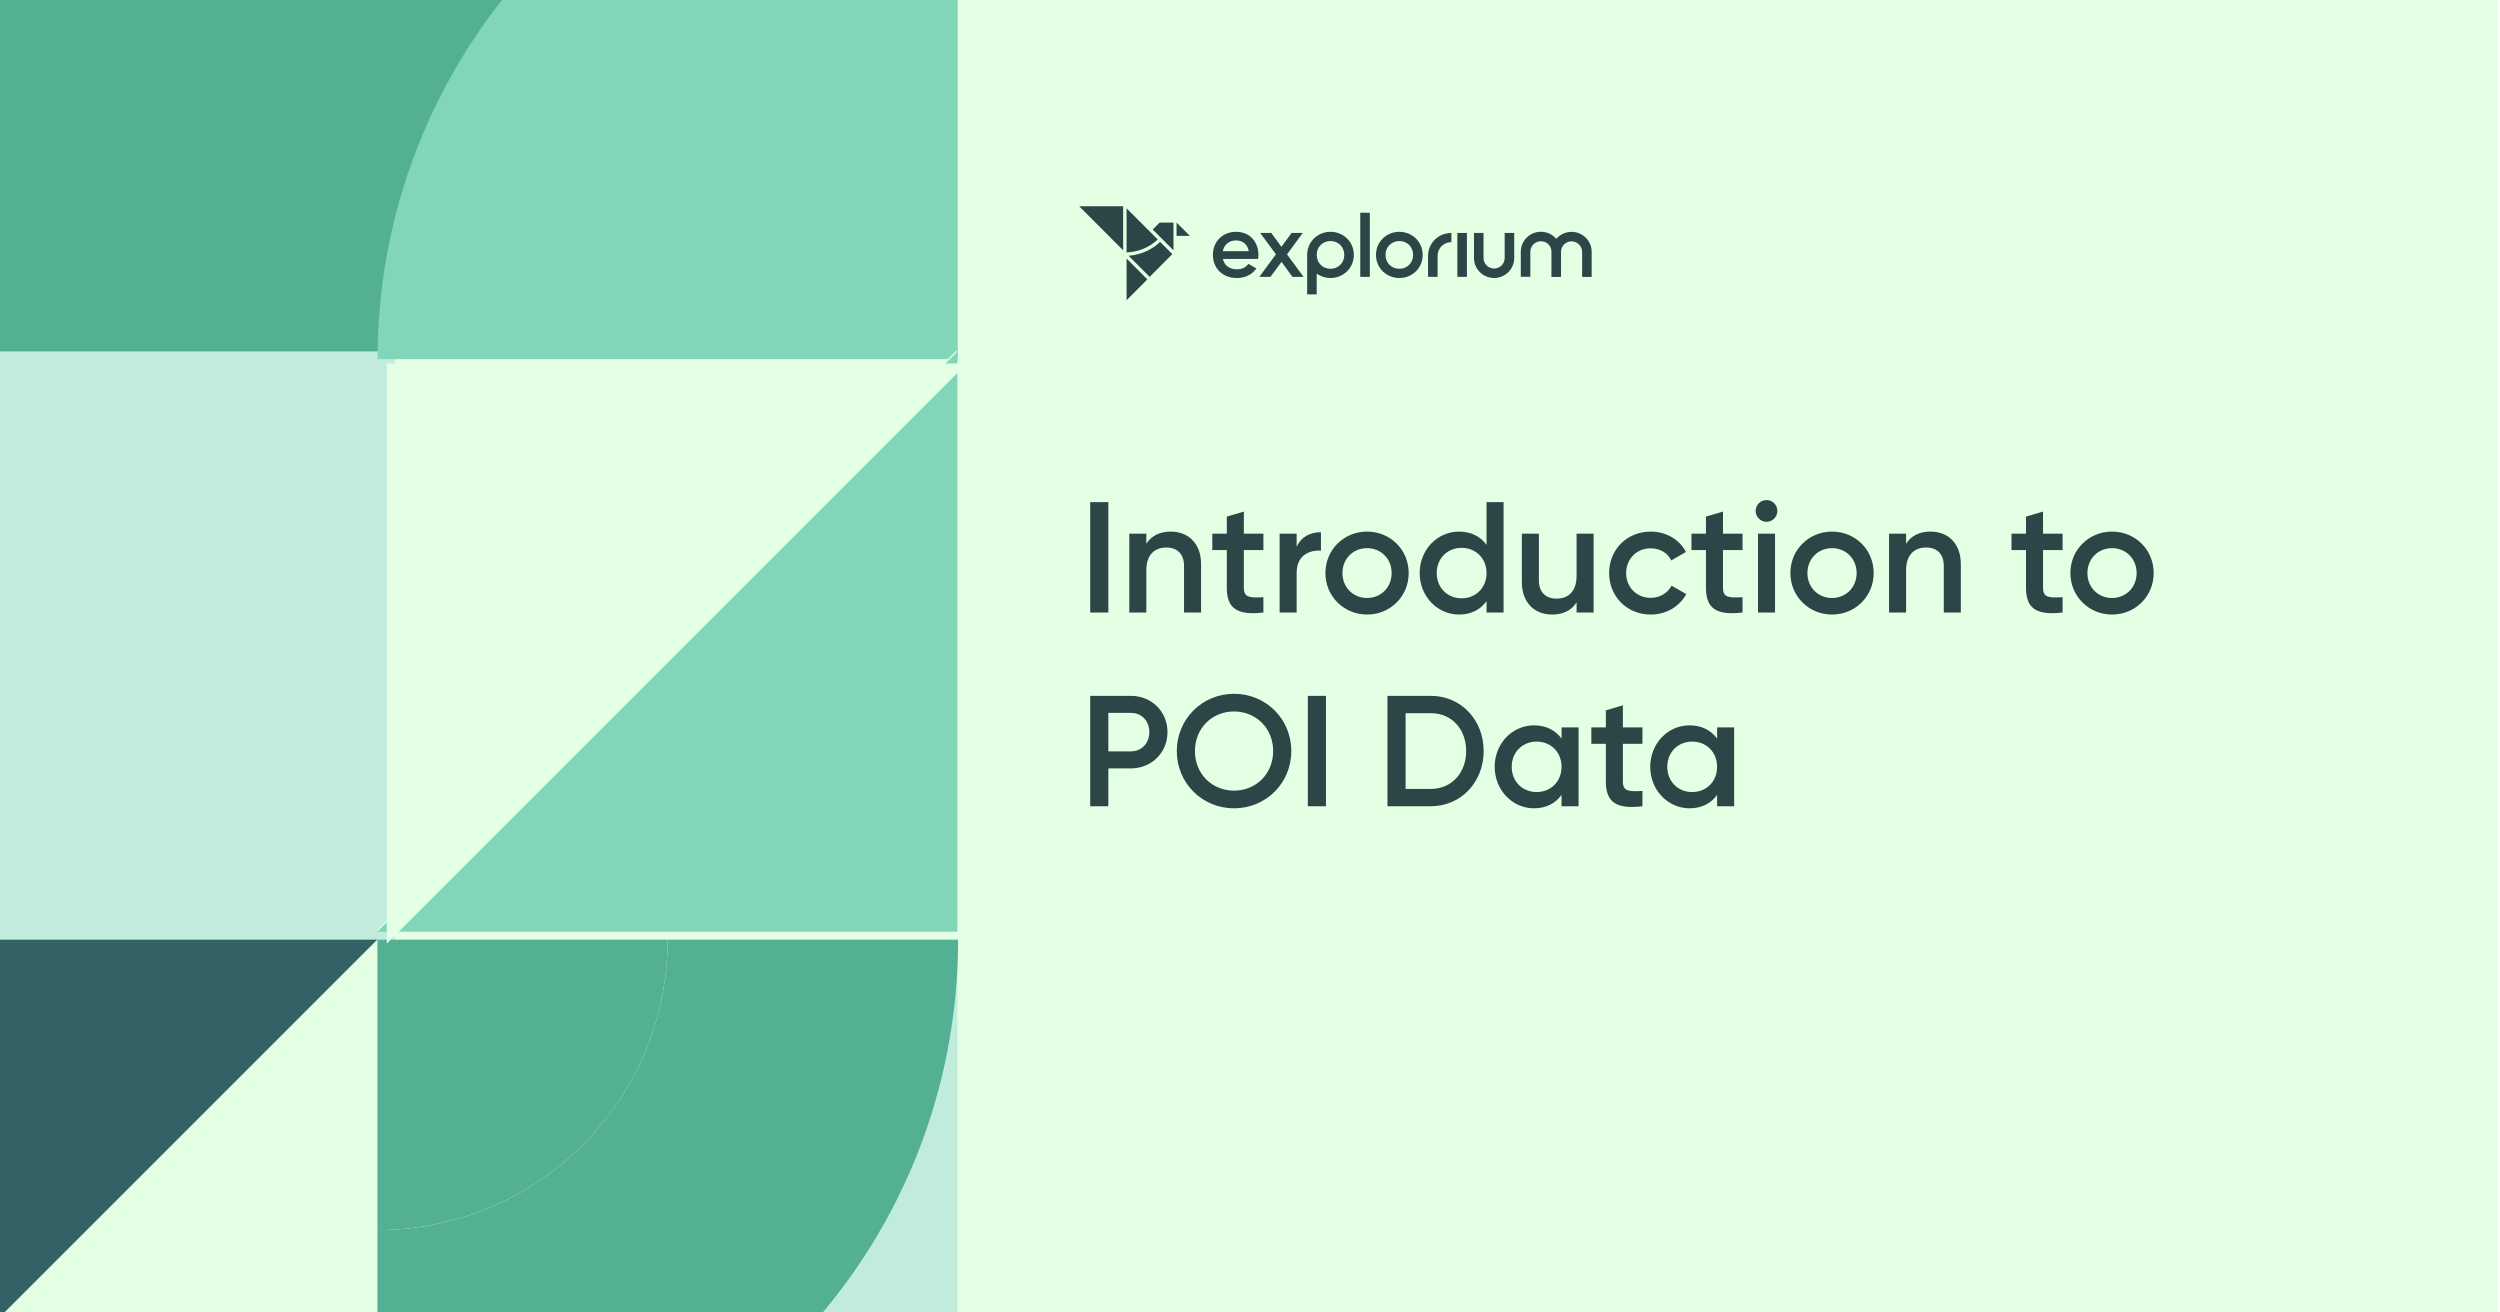
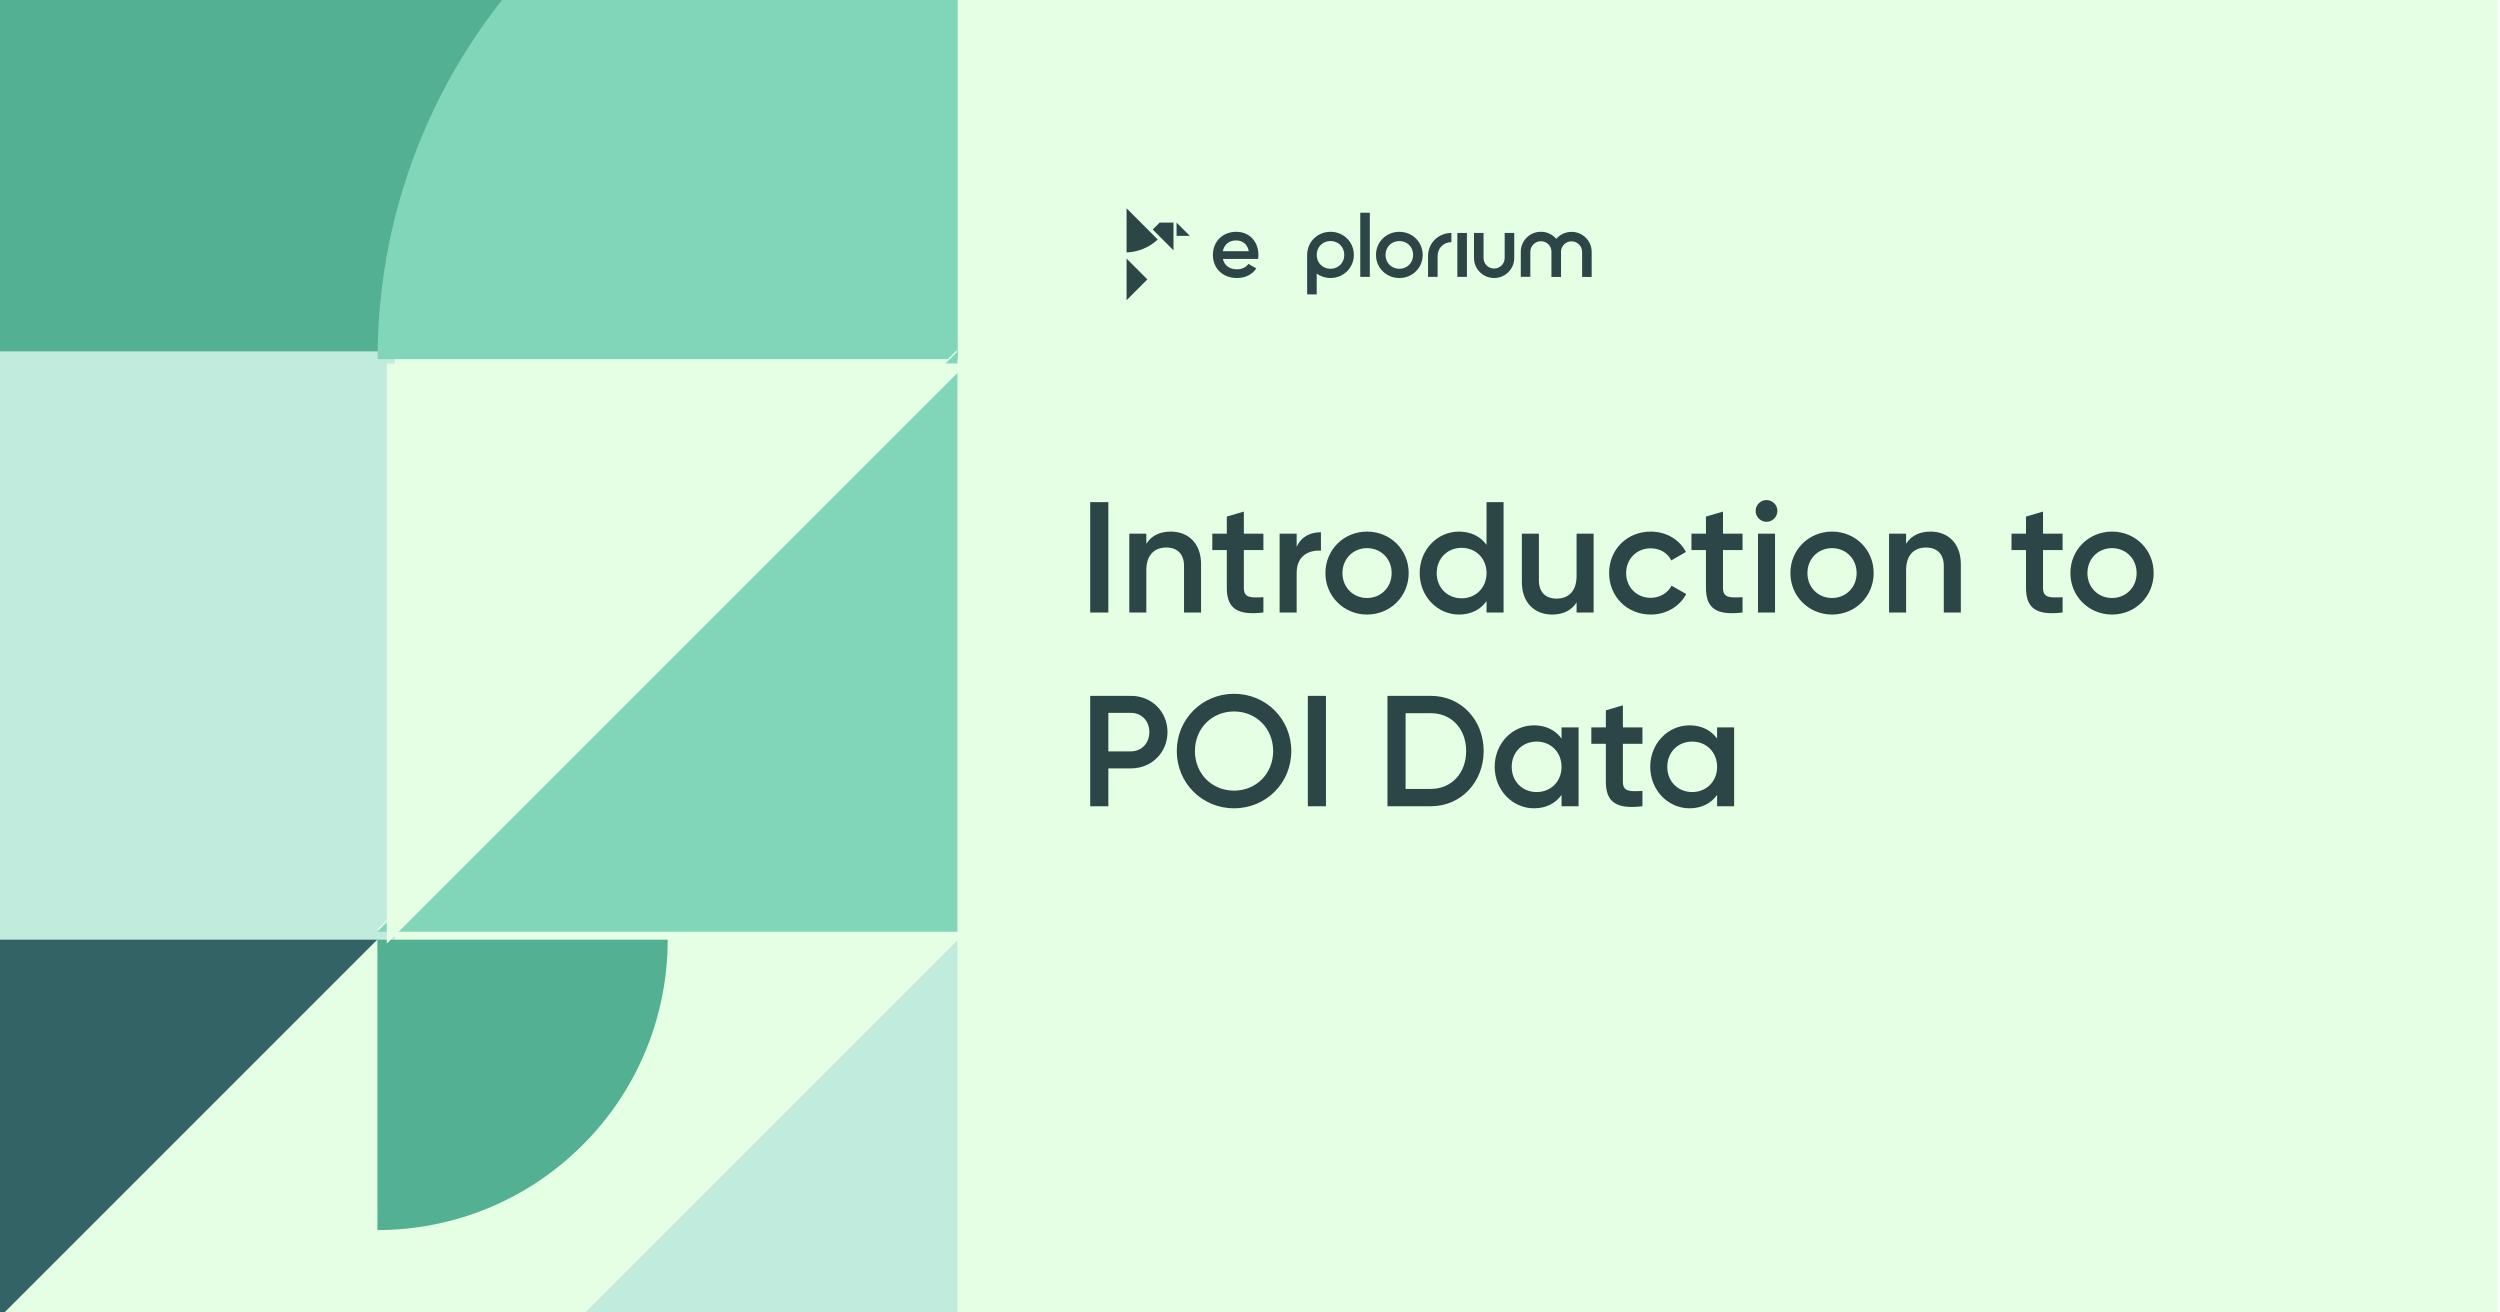
<svg xmlns="http://www.w3.org/2000/svg" width="1200" height="630" viewBox="0 0 1200 630" fill="none">
  <g clip-path="url(#clip0_643_10410)">
    <rect width="1200" height="630" fill="#E5FFE4" />
    <g clip-path="url(#clip1_643_10410)">
-       <rect width="1200" height="633" fill="white" />
      <rect width="1200" height="633" fill="white" />
      <g clip-path="url(#clip2_643_10410)">
        <rect width="1199" height="633" fill="white" />
        <rect width="1309" height="633" transform="translate(-110)" fill="#E5FFE4" />
        <rect x="-64.644" y="168.949" width="254.158" height="286.479" fill="#C0EBDD" />
        <path d="M164.648 725.516L268.973 829.84L373.292 934.159L459.715 1020.58L459.715 725.516L164.648 725.516Z" fill="#BFFFBC" />
        <path d="M-97.765 168.731L-97.765 -387.465L458.43 168.731L-97.765 168.731Z" fill="#54B092" />
        <g filter="url(#filter0_i_643_10410)">
          <path fill-rule="evenodd" clip-rule="evenodd" d="M459.71 168.576L459.711 168.578L459.71 168.578L181.232 168.578C181.232 91.676 212.397 22.059 262.794 -28.338L262.793 -28.339C313.19 -78.736 382.808 -109.902 459.71 -109.902L459.71 168.576Z" fill="#81D6BA" />
        </g>
        <g filter="url(#filter1_i_643_10410)">
          <path d="M181.085 726.039L459.565 447.559L459.565 726.039L181.085 726.039Z" fill="#C0EBDD" />
        </g>
        <path d="M180.781 446.586L459.261 168.106L459.261 446.586L180.781 446.586Z" fill="#E5FFE4" />
        <path d="M181.073 447.234L459.553 168.754L459.553 447.234L181.073 447.234Z" fill="#81D6BA" />
        <g filter="url(#filter2_i_643_10410)">
-           <path d="M378.24 644.403C432.681 589.961 459.905 518.602 459.9 447.247L320.492 447.247C320.492 482.927 306.88 518.607 279.661 545.825C252.438 573.049 216.763 586.655 181.083 586.655L181.083 726.063C252.443 726.063 323.798 698.845 378.24 644.403Z" fill="#54B092" />
          <path d="M279.661 545.811C306.885 518.588 320.492 482.913 320.492 447.233L181.083 447.233L181.083 586.642C216.763 586.642 252.443 573.03 279.661 545.811Z" fill="#54B092" />
        </g>
        <g filter="url(#filter3_i_643_10410)">
          <path d="M181.077 726.052L181.077 447.236L-16.074 644.387C38.368 698.829 109.727 726.052 181.082 726.047L181.077 726.052Z" fill="#E5FFE4" />
        </g>
        <path d="M-358.047 60.783L-97.672 -199.592L-97.672 168.638C-199.352 168.638 -291.41 127.421 -358.047 60.783V60.783Z" fill="url(#paint0_linear_643_10410)" />
        <g filter="url(#filter5_i_643_10410)">
          <path d="M181.086 447.234L41.672 447.239L-97.736 447.239L-213.227 447.234L-16.07 644.39L181.086 447.234Z" fill="#336365" />
        </g>
        <path d="M-96.847 167.806L-195.425 266.384L-294.003 364.962L-375.668 446.627L-96.847 446.632L-96.847 167.806Z" fill="#4DCCA8" />
        <g filter="url(#filter7_i_643_10410)">
          <path d="M459.732 168.584L181.252 447.064L181.252 168.584L459.732 168.584Z" fill="#E5FFE4" />
        </g>
      </g>
    </g>
    <g clip-path="url(#clip3_643_10410)">
      <path d="M593.779 129.27C596.326 129.27 598.236 128.132 599.255 126.657L603.032 128.85C601.078 131.716 597.895 133.444 593.736 133.444C586.732 133.444 582.191 128.681 582.191 122.357C582.191 116.033 586.732 111.27 593.397 111.27C600.062 111.27 604.05 116.329 604.05 122.4C604.05 123.032 603.966 123.708 603.88 124.297H586.987C587.707 127.585 590.381 129.27 593.776 129.27H593.779ZM599.423 120.586C598.786 116.961 596.112 115.4 593.354 115.4C589.915 115.4 587.583 117.424 586.946 120.586H599.423Z" fill="#2C4546" />
-       <path d="M620.392 132.897L615.13 125.688L609.825 132.897H604.477L612.456 122.063L604.902 111.818H610.207L615.087 118.479L619.969 111.818H625.318L617.764 122.103L625.7 132.895H620.395L620.392 132.897Z" fill="#2C4546" />
      <path d="M652.928 102.123H657.512V132.898H652.928V102.123V102.123Z" fill="#2C4546" />
      <path d="M660.473 122.357C660.473 116.076 665.48 111.27 671.679 111.27C677.878 111.27 682.885 116.076 682.885 122.357C682.885 128.638 677.919 133.444 671.679 133.444C665.439 133.444 660.473 128.594 660.473 122.357V122.357ZM678.298 122.357C678.298 118.519 675.412 115.696 671.676 115.696C667.94 115.696 665.054 118.522 665.054 122.357C665.054 126.191 667.94 129.017 671.676 129.017C675.412 129.017 678.298 126.191 678.298 122.357Z" fill="#2C4546" />
      <path d="M685.46 122.905V132.897H690.045V122.905C690.045 119.068 692.93 116.245 696.667 116.245V111.818C690.47 111.818 685.46 116.625 685.46 122.905V122.905Z" fill="#2C4546" />
      <path d="M699.535 111.818H704.119V132.897H699.535V111.818Z" fill="#2C4546" />
      <path d="M638.639 111.268C632.442 111.268 627.433 116.075 627.433 122.356V141.325H632.017V131.333C633.872 132.664 636.158 133.44 638.639 133.44C644.879 133.44 649.845 128.591 649.845 122.353C649.845 116.115 644.879 111.266 638.639 111.266V111.268ZM638.639 129.016C634.902 129.016 632.017 126.19 632.017 122.356C632.017 118.521 634.902 115.695 638.639 115.695C642.375 115.695 645.261 118.521 645.261 122.356C645.261 126.19 642.375 129.016 638.639 129.016Z" fill="#2C4546" />
      <path d="M722.245 111.818V123.854C722.245 126.637 719.973 128.893 717.171 128.893C714.37 128.893 712.098 126.637 712.098 123.854V111.818H707.517V123.854C707.517 129.152 711.84 133.444 717.171 133.444C722.505 133.444 726.826 129.149 726.826 123.854V111.818H722.242H722.245Z" fill="#2C4546" />
      <path d="M754.343 111.294C751.405 111.294 748.777 112.599 747.006 114.652C745.235 112.57 742.59 111.248 739.632 111.248C734.298 111.248 729.977 115.543 729.977 120.838V132.873H734.561V120.838C734.561 118.055 736.833 115.798 739.635 115.798C742.436 115.798 744.575 117.934 744.697 120.61C744.697 120.7 744.691 120.792 744.691 120.884V132.919H749.275V132.876H749.293V120.84C749.293 120.774 749.29 120.705 749.287 120.639C749.417 117.972 751.628 115.844 754.346 115.844C757.063 115.844 759.419 118.101 759.419 120.884V132.919H764.001V120.884C764.001 115.586 759.677 111.294 754.346 111.294H754.343Z" fill="#2C4546" />
    </g>
-     <path d="M518 99L539.113 120.149V99H518Z" fill="#2C4546" />
    <path d="M564.756 106.855L564.749 113.22L571.113 113.213L564.756 106.855Z" fill="#2C4546" />
    <path d="M540.755 99.992V121.168C543.521 121.072 546.222 120.487 548.788 119.423C551.357 118.358 553.68 116.86 555.701 114.964L540.755 99.992Z" fill="#2C4546" />
    <path d="M540.755 124.119V144.105L550.73 134.114L540.755 124.119Z" fill="#2C4546" />
-     <path d="M556.862 116.126L556.823 116.162C554.658 118.19 552.164 119.8 549.414 120.94C546.946 121.961 544.361 122.573 541.716 122.757L551.829 132.886L562.711 121.984L556.859 116.123L556.862 116.126Z" fill="#2C4546" />
    <path d="M556.614 106.855L553.299 110.174L563.277 120.165L563.274 106.855H556.614Z" fill="#2C4546" />
    <path d="M523.299 241.008H532.005V294H523.299V241.008ZM561.974 255.165C570.453 255.165 576.509 260.918 576.509 270.759V294H568.333V271.592C568.333 265.839 565.002 262.811 559.854 262.811C554.48 262.811 550.24 265.99 550.24 273.712V294H542.064V256.149H550.24V260.994C552.738 257.057 556.826 255.165 561.974 255.165ZM606.433 264.022H597.046V282.19C597.046 287.035 600.226 286.96 606.433 286.657V294C593.867 295.514 588.87 292.032 588.87 282.19V264.022H581.906V256.149H588.87V247.973L597.046 245.551V256.149H606.433V264.022ZM622.394 262.508C624.665 257.36 629.283 255.468 634.052 255.468V264.325C628.677 263.946 622.394 266.444 622.394 274.923V294H614.218V256.149H622.394V262.508ZM656.184 294.984C645.132 294.984 636.199 286.278 636.199 275.074C636.199 263.795 645.132 255.165 656.184 255.165C667.312 255.165 676.17 263.795 676.17 275.074C676.17 286.278 667.312 294.984 656.184 294.984ZM656.184 287.035C662.846 287.035 667.994 281.963 667.994 275.074C667.994 268.186 662.846 263.114 656.184 263.114C649.522 263.114 644.375 268.186 644.375 275.074C644.375 281.963 649.522 287.035 656.184 287.035ZM713.541 241.008H721.716V294H713.541V288.549C710.664 292.562 706.197 294.984 700.293 294.984C689.997 294.984 681.443 286.278 681.443 275.074C681.443 263.795 689.997 255.165 700.293 255.165C706.197 255.165 710.664 257.587 713.541 261.524V241.008ZM701.58 287.187C708.393 287.187 713.541 282.115 713.541 275.074C713.541 268.034 708.393 262.962 701.58 262.962C694.766 262.962 689.619 268.034 689.619 275.074C689.619 282.115 694.766 287.187 701.58 287.187ZM756.758 256.149H764.933V294H756.758V289.155C754.259 293.092 750.171 294.984 745.024 294.984C736.545 294.984 730.489 289.231 730.489 279.389V256.149H738.665V278.557C738.665 284.31 741.996 287.338 747.143 287.338C752.518 287.338 756.758 284.159 756.758 276.437V256.149ZM792.359 294.984C780.928 294.984 772.374 286.278 772.374 275.074C772.374 263.795 780.928 255.165 792.359 255.165C799.778 255.165 806.213 259.026 809.241 264.93L802.201 269.018C800.535 265.46 796.826 263.189 792.284 263.189C785.622 263.189 780.55 268.261 780.55 275.074C780.55 281.888 785.622 286.96 792.284 286.96C796.826 286.96 800.535 284.613 802.352 281.131L809.392 285.143C806.213 291.123 799.778 294.984 792.359 294.984ZM836.423 264.022H827.036V282.19C827.036 287.035 830.215 286.96 836.423 286.657V294C823.856 295.514 818.86 292.032 818.86 282.19V264.022H811.895V256.149H818.86V247.973L827.036 245.551V256.149H836.423V264.022ZM847.926 250.471C845.049 250.471 842.703 248.049 842.703 245.248C842.703 242.371 845.049 240.024 847.926 240.024C850.803 240.024 853.15 242.371 853.15 245.248C853.15 248.049 850.803 250.471 847.926 250.471ZM843.838 294V256.149H852.014V294H843.838ZM879.373 294.984C868.32 294.984 859.387 286.278 859.387 275.074C859.387 263.795 868.32 255.165 879.373 255.165C890.501 255.165 899.358 263.795 899.358 275.074C899.358 286.278 890.501 294.984 879.373 294.984ZM879.373 287.035C886.034 287.035 891.182 281.963 891.182 275.074C891.182 268.186 886.034 263.114 879.373 263.114C872.711 263.114 867.563 268.186 867.563 275.074C867.563 281.963 872.711 287.035 879.373 287.035ZM926.66 255.165C935.139 255.165 941.195 260.918 941.195 270.759V294H933.019V271.592C933.019 265.839 929.689 262.811 924.541 262.811C919.166 262.811 914.927 265.99 914.927 273.712V294H906.751V256.149H914.927V260.994C917.425 257.057 921.513 255.165 926.66 255.165ZM990.045 264.022H980.658V282.19C980.658 287.035 983.838 286.96 990.045 286.657V294C977.479 295.514 972.482 292.032 972.482 282.19V264.022H965.518V256.149H972.482V247.973L980.658 245.551V256.149H990.045V264.022ZM1013.77 294.984C1002.72 294.984 993.788 286.278 993.788 275.074C993.788 263.795 1002.72 255.165 1013.77 255.165C1024.9 255.165 1033.76 263.795 1033.76 275.074C1033.76 286.278 1024.9 294.984 1013.77 294.984ZM1013.77 287.035C1020.44 287.035 1025.58 281.963 1025.58 275.074C1025.58 268.186 1020.44 263.114 1013.77 263.114C1007.11 263.114 1001.96 268.186 1001.96 275.074C1001.96 281.963 1007.11 287.035 1013.77 287.035ZM542.83 334.008C552.823 334.008 560.393 341.579 560.393 351.42C560.393 361.186 552.823 368.831 542.83 368.831H532.005V387H523.299V334.008H542.83ZM542.83 360.656C547.978 360.656 551.687 356.719 551.687 351.42C551.687 346.045 547.978 342.184 542.83 342.184H532.005V360.656H542.83ZM592.338 387.984C577.047 387.984 564.858 375.872 564.858 360.504C564.858 345.137 577.047 333.024 592.338 333.024C607.706 333.024 619.818 345.137 619.818 360.504C619.818 375.872 607.706 387.984 592.338 387.984ZM592.338 379.505C602.937 379.505 611.113 371.405 611.113 360.504C611.113 349.603 602.937 341.503 592.338 341.503C581.74 341.503 573.564 349.603 573.564 360.504C573.564 371.405 581.74 379.505 592.338 379.505ZM627.759 334.008H636.465V387H627.759V334.008ZM686.798 334.008C701.409 334.008 712.158 345.667 712.158 360.504C712.158 375.266 701.409 387 686.798 387H665.98V334.008H686.798ZM686.798 378.673C696.867 378.673 703.755 370.951 703.755 360.504C703.755 349.982 696.867 342.336 686.798 342.336H674.686V378.673H686.798ZM749.543 349.149H757.719V387H749.543V381.549C746.667 385.562 742.2 387.984 736.296 387.984C726 387.984 717.446 379.278 717.446 368.074C717.446 356.795 726 348.165 736.296 348.165C742.2 348.165 746.667 350.587 749.543 354.524V349.149ZM737.582 380.187C744.396 380.187 749.543 375.115 749.543 368.074C749.543 361.034 744.396 355.962 737.582 355.962C730.769 355.962 725.622 361.034 725.622 368.074C725.622 375.115 730.769 380.187 737.582 380.187ZM788.37 357.022H778.983V375.19C778.983 380.035 782.162 379.96 788.37 379.657V387C775.803 388.514 770.807 385.032 770.807 375.19V357.022H763.842V349.149H770.807V340.973L778.983 338.551V349.149H788.37V357.022ZM824.211 349.149H832.386V387H824.211V381.549C821.334 385.562 816.867 387.984 810.963 387.984C800.667 387.984 792.113 379.278 792.113 368.074C792.113 356.795 800.667 348.165 810.963 348.165C816.867 348.165 821.334 350.587 824.211 354.524V349.149ZM812.25 380.187C819.063 380.187 824.211 375.115 824.211 368.074C824.211 361.034 819.063 355.962 812.25 355.962C805.436 355.962 800.289 361.034 800.289 368.074C800.289 375.115 805.436 380.187 812.25 380.187Z" fill="#2C4546" />
  </g>
  <defs>
    <filter id="filter0_i_643_10410" x="181.231" y="-109.902" width="278.48" height="282.275" filterUnits="userSpaceOnUse" color-interpolation-filters="sRGB">
      <feFlood flood-opacity="0" result="BackgroundImageFix" />
      <feBlend mode="normal" in="SourceGraphic" in2="BackgroundImageFix" result="shape" />
      <feColorMatrix in="SourceAlpha" type="matrix" values="0 0 0 0 0 0 0 0 0 0 0 0 0 0 0 0 0 0 127 0" result="hardAlpha" />
      <feOffset dy="3.794" />
      <feGaussianBlur stdDeviation="7.114" />
      <feComposite in2="hardAlpha" operator="arithmetic" k2="-1" k3="1" />
      <feColorMatrix type="matrix" values="0 0 0 0 0 0 0 0 0 0 0 0 0 0 0 0 0 0 0.25 0" />
      <feBlend mode="normal" in2="shape" result="effect1_innerShadow_643_10410" />
    </filter>
    <filter id="filter1_i_643_10410" x="181.084" y="447.559" width="278.48" height="282.275" filterUnits="userSpaceOnUse" color-interpolation-filters="sRGB">
      <feFlood flood-opacity="0" result="BackgroundImageFix" />
      <feBlend mode="normal" in="SourceGraphic" in2="BackgroundImageFix" result="shape" />
      <feColorMatrix in="SourceAlpha" type="matrix" values="0 0 0 0 0 0 0 0 0 0 0 0 0 0 0 0 0 0 127 0" result="hardAlpha" />
      <feOffset dy="3.794" />
      <feGaussianBlur stdDeviation="7.114" />
      <feComposite in2="hardAlpha" operator="arithmetic" k2="-1" k3="1" />
      <feColorMatrix type="matrix" values="0 0 0 0 0 0 0 0 0 0 0 0 0 0 0 0 0 0 0.25 0" />
      <feBlend mode="normal" in2="shape" result="effect1_innerShadow_643_10410" />
    </filter>
    <filter id="filter2_i_643_10410" x="181.083" y="447.234" width="278.816" height="282.622" filterUnits="userSpaceOnUse" color-interpolation-filters="sRGB">
      <feFlood flood-opacity="0" result="BackgroundImageFix" />
      <feBlend mode="normal" in="SourceGraphic" in2="BackgroundImageFix" result="shape" />
      <feColorMatrix in="SourceAlpha" type="matrix" values="0 0 0 0 0 0 0 0 0 0 0 0 0 0 0 0 0 0 127 0" result="hardAlpha" />
      <feOffset dy="3.794" />
      <feGaussianBlur stdDeviation="7.114" />
      <feComposite in2="hardAlpha" operator="arithmetic" k2="-1" k3="1" />
      <feColorMatrix type="matrix" values="0 0 0 0 0 0 0 0 0 0 0 0 0 0 0 0 0 0 0.25 0" />
      <feBlend mode="normal" in2="shape" result="effect1_innerShadow_643_10410" />
    </filter>
    <filter id="filter3_i_643_10410" x="-16.074" y="447.236" width="197.156" height="282.61" filterUnits="userSpaceOnUse" color-interpolation-filters="sRGB">
      <feFlood flood-opacity="0" result="BackgroundImageFix" />
      <feBlend mode="normal" in="SourceGraphic" in2="BackgroundImageFix" result="shape" />
      <feColorMatrix in="SourceAlpha" type="matrix" values="0 0 0 0 0 0 0 0 0 0 0 0 0 0 0 0 0 0 127 0" result="hardAlpha" />
      <feOffset dy="3.794" />
      <feGaussianBlur stdDeviation="7.114" />
      <feComposite in2="hardAlpha" operator="arithmetic" k2="-1" k3="1" />
      <feColorMatrix type="matrix" values="0 0 0 0 0 0 0 0 0 0 0 0 0 0 0 0 0 0 0.25 0" />
      <feBlend mode="normal" in2="shape" result="effect1_innerShadow_643_10410" />
    </filter>
    <filter id="filter5_i_643_10410" x="-213.227" y="447.234" width="394.312" height="200.95" filterUnits="userSpaceOnUse" color-interpolation-filters="sRGB">
      <feFlood flood-opacity="0" result="BackgroundImageFix" />
      <feBlend mode="normal" in="SourceGraphic" in2="BackgroundImageFix" result="shape" />
      <feColorMatrix in="SourceAlpha" type="matrix" values="0 0 0 0 0 0 0 0 0 0 0 0 0 0 0 0 0 0 127 0" result="hardAlpha" />
      <feOffset dy="3.794" />
      <feGaussianBlur stdDeviation="7.114" />
      <feComposite in2="hardAlpha" operator="arithmetic" k2="-1" k3="1" />
      <feColorMatrix type="matrix" values="0 0 0 0 0 0 0 0 0 0 0 0 0 0 0 0 0 0 0.25 0" />
      <feBlend mode="normal" in2="shape" result="effect1_innerShadow_643_10410" />
    </filter>
    <filter id="filter7_i_643_10410" x="181.252" y="168.584" width="282.887" height="284.357" filterUnits="userSpaceOnUse" color-interpolation-filters="sRGB">
      <feFlood flood-opacity="0" result="BackgroundImageFix" />
      <feBlend mode="normal" in="SourceGraphic" in2="BackgroundImageFix" result="shape" />
      <feColorMatrix in="SourceAlpha" type="matrix" values="0 0 0 0 0 0 0 0 0 0 0 0 0 0 0 0 0 0 127 0" result="hardAlpha" />
      <feOffset dx="4.407" dy="5.876" />
      <feGaussianBlur stdDeviation="7.346" />
      <feComposite in2="hardAlpha" operator="arithmetic" k2="-1" k3="1" />
      <feColorMatrix type="matrix" values="0 0 0 0 0 0 0 0 0 0 0 0 0 0 0 0 0 0 0.1 0" />
      <feBlend mode="normal" in2="shape" result="effect1_innerShadow_643_10410" />
    </filter>
    <linearGradient id="paint0_linear_643_10410" x1="-8.946" y1="37.202" x2="-272.445" y2="-29.931" gradientUnits="userSpaceOnUse">
      <stop stop-color="#264B4D" />
      <stop offset="0.781" stop-color="#356668" />
    </linearGradient>
    <clipPath id="clip0_643_10410">
      <rect width="1200" height="630" fill="white" />
    </clipPath>
    <clipPath id="clip1_643_10410">
      <rect width="1200" height="633" fill="white" />
    </clipPath>
    <clipPath id="clip2_643_10410">
      <rect width="1199" height="633" fill="white" />
    </clipPath>
    <clipPath id="clip3_643_10410">
      <rect width="181.804" height="39.206" fill="white" transform="translate(582.195 102.123)" />
    </clipPath>
  </defs>
</svg>